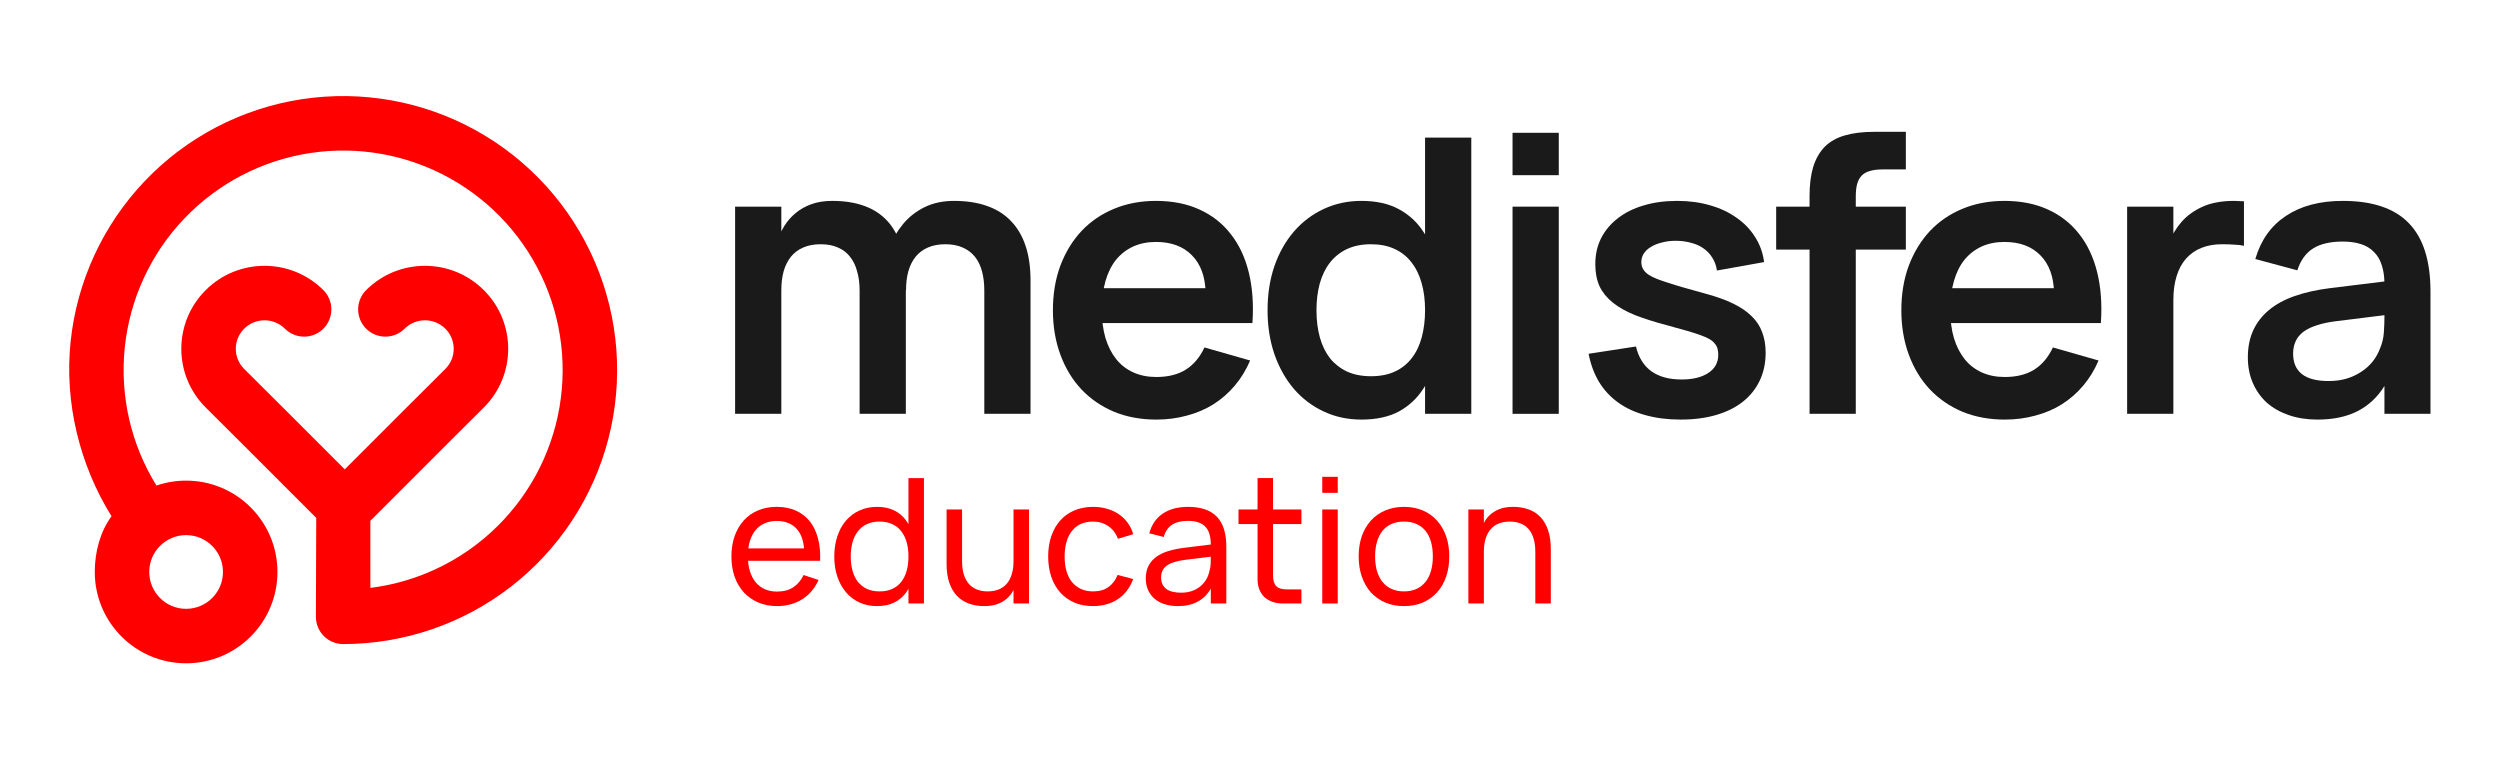
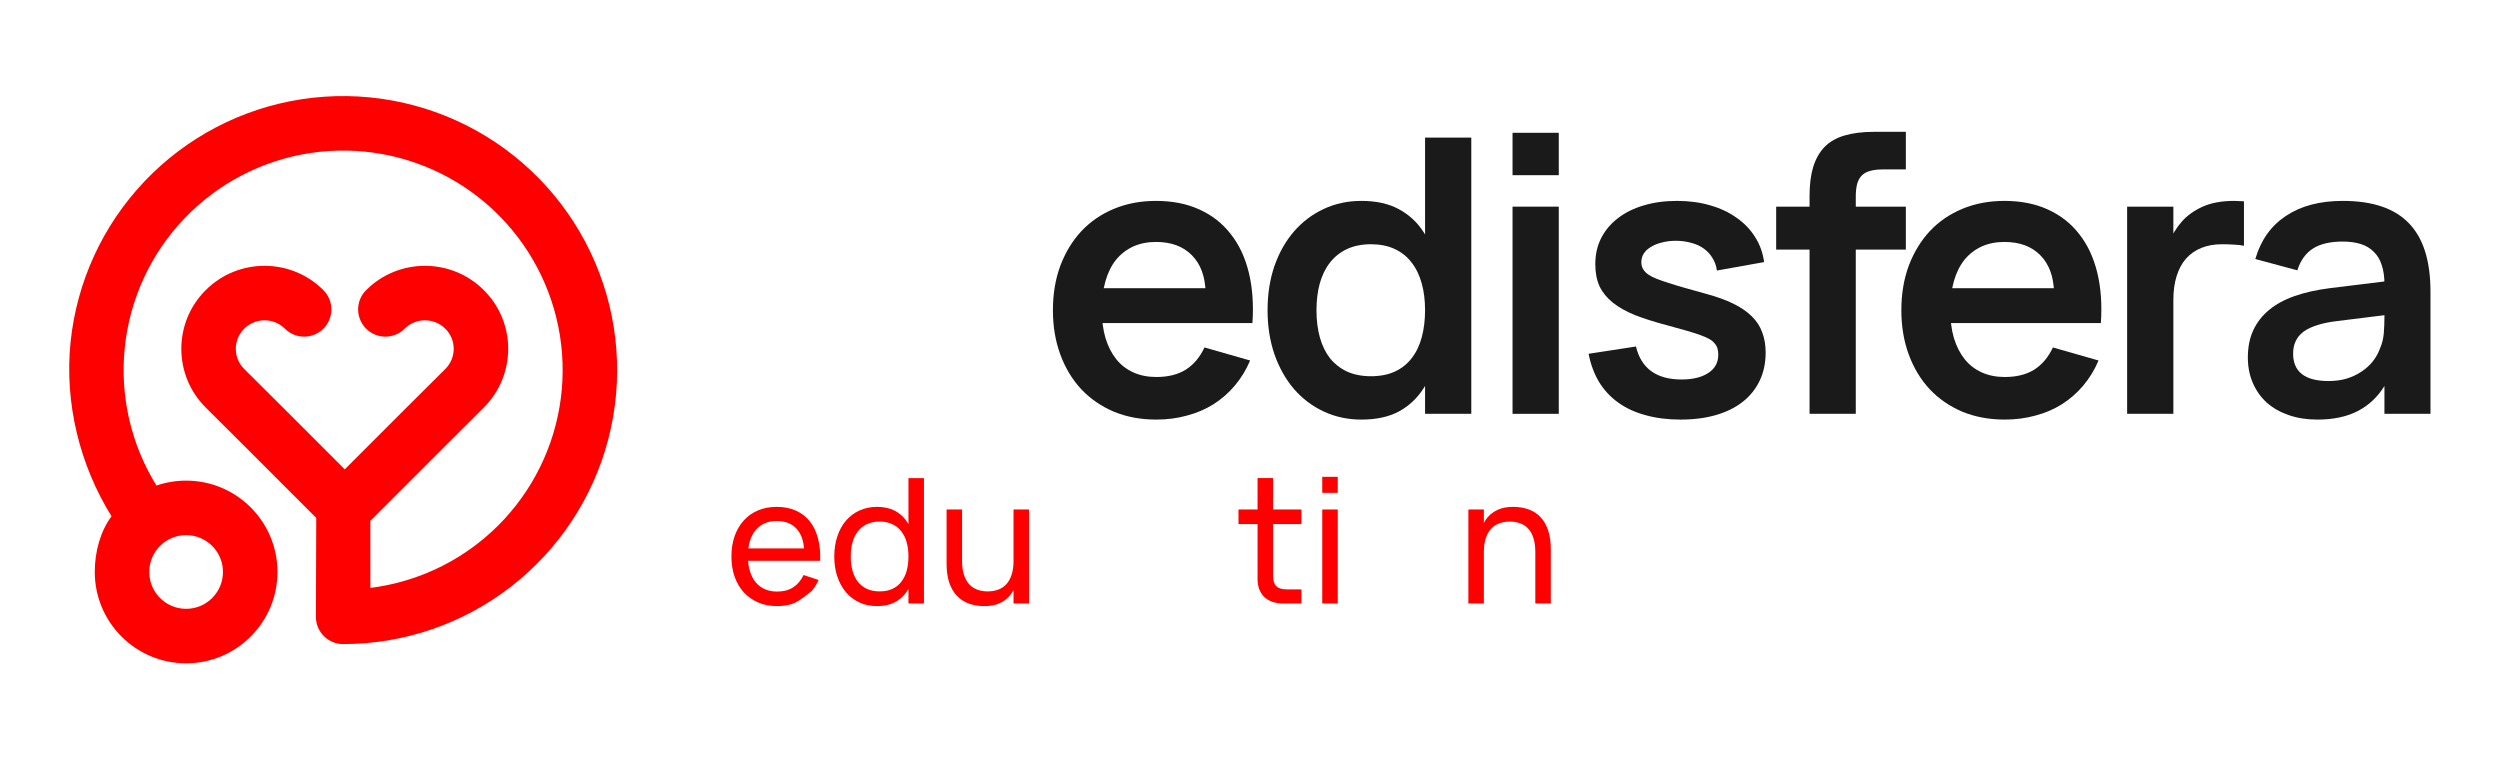
<svg xmlns="http://www.w3.org/2000/svg" width="441" height="134" viewBox="0 0 441 134" fill="none">
  <path fill-rule="evenodd" clip-rule="evenodd" d="M84.009 23.033C74.65 17.832 63.829 15.885 53.243 17.499C42.658 19.113 32.909 24.196 25.525 31.951C18.142 39.705 13.542 49.692 12.448 60.343C11.354 70.995 14.019 81.973 19.673 91.066C17.697 93.741 16.719 97.313 16.719 100.894C16.719 109.792 23.932 117.006 32.83 117.006C41.728 117.006 48.942 109.792 48.942 100.894C48.942 91.996 41.728 84.783 32.83 84.783C30.998 84.783 29.238 85.089 27.597 85.652C23.1 78.383 21.135 69.829 22.008 61.325C22.884 52.791 26.57 44.79 32.485 38.578C38.401 32.365 46.212 28.293 54.692 26.999C63.172 25.706 71.842 27.266 79.341 31.433C86.839 35.601 92.741 42.14 96.121 50.025C99.5 57.909 100.166 66.693 98.013 74.997C95.861 83.301 91.012 90.655 84.228 95.905C78.719 100.168 72.188 102.848 65.334 103.705L65.331 91.872L78.356 78.843L85.338 71.889C91.08 66.171 91.081 56.893 85.341 51.174C79.609 45.463 70.321 45.463 64.589 51.174C62.709 53.047 62.704 56.089 64.577 57.969C66.45 59.849 69.492 59.855 71.372 57.982C73.354 56.007 76.576 56.007 78.558 57.982C80.528 59.944 80.527 63.118 78.557 65.08L71.574 72.034L60.815 82.793L50.062 72.041L43.072 65.08C41.102 63.118 41.102 59.944 43.072 57.982C45.053 56.007 48.276 56.007 50.258 57.982C52.137 59.855 55.18 59.849 57.053 57.969C58.926 56.089 58.92 53.047 57.04 51.174C51.309 45.463 42.021 45.463 36.289 51.174C30.549 56.893 30.55 66.171 36.291 71.889L43.267 78.836L43.274 78.843L55.786 91.356L55.724 108.809C55.724 111.463 57.875 113.614 60.529 113.614C71.236 113.614 81.641 110.058 90.109 103.506C98.577 96.953 104.629 87.773 107.316 77.409C110.003 67.044 109.172 56.08 104.953 46.239C100.735 36.397 93.368 28.235 84.009 23.033ZM32.83 94.393C29.24 94.393 26.329 97.304 26.329 100.894C26.329 104.485 29.24 107.396 32.83 107.396C36.421 107.396 39.331 104.485 39.331 100.894C39.331 97.304 36.421 94.393 32.83 94.393Z" fill="#FF0000" />
  <path d="M413.271 35.437C418.505 35.437 422.385 36.745 424.912 39.362C427.461 41.98 428.736 45.995 428.736 51.41V73H420.614V68.093C419.396 70.056 417.816 71.534 415.876 72.526C413.936 73.519 411.579 74.015 408.804 74.015C406.954 74.015 405.273 73.756 403.761 73.237C402.25 72.718 400.953 71.985 399.87 71.037C398.809 70.067 397.986 68.905 397.399 67.552C396.813 66.198 396.52 64.698 396.52 63.051C396.52 61.246 396.835 59.656 397.467 58.279C398.099 56.903 399.024 55.707 400.242 54.692C401.46 53.677 402.972 52.854 404.777 52.222C406.581 51.59 408.646 51.128 410.969 50.834L422.272 49.447L422.746 55.335L412.12 56.655C410.811 56.813 409.683 57.05 408.736 57.366C407.788 57.659 406.988 58.042 406.333 58.516C405.702 58.99 405.239 59.554 404.946 60.208C404.653 60.84 404.506 61.562 404.506 62.374C404.506 63.976 405.025 65.183 406.063 65.995C407.1 66.807 408.668 67.213 410.766 67.213C411.894 67.213 412.932 67.078 413.88 66.807C414.85 66.514 415.73 66.108 416.519 65.589C417.309 65.07 417.986 64.461 418.55 63.761C419.114 63.039 419.542 62.273 419.836 61.46C420.219 60.581 420.445 59.644 420.512 58.652C420.58 57.659 420.614 56.757 420.614 55.944V50.124C420.614 48.815 420.456 47.699 420.14 46.774C419.847 45.826 419.384 45.048 418.753 44.439C418.144 43.807 417.377 43.344 416.452 43.051C415.527 42.758 414.466 42.611 413.271 42.611C411.06 42.611 409.311 43.017 408.025 43.829C406.739 44.642 405.814 45.928 405.25 47.687L397.839 45.691C398.809 42.352 400.614 39.814 403.254 38.077C405.893 36.317 409.232 35.437 413.271 35.437Z" fill="#1A1A1A" />
  <path d="M395.835 43.356C395.317 43.243 394.73 43.175 394.076 43.153C393.444 43.108 392.745 43.085 391.978 43.085C390.601 43.085 389.383 43.299 388.323 43.728C387.262 44.157 386.36 44.788 385.616 45.623C384.894 46.435 384.341 47.462 383.957 48.703C383.574 49.921 383.382 51.319 383.382 52.899L381.589 47.112C381.769 45.668 382.107 44.258 382.604 42.882C383.123 41.483 383.867 40.231 384.837 39.126C385.807 38.02 387.048 37.129 388.56 36.452C390.071 35.775 391.921 35.437 394.11 35.437C394.403 35.437 394.685 35.448 394.956 35.471C395.249 35.471 395.542 35.482 395.835 35.505V43.356ZM375.227 73V36.452H383.382V73H375.227Z" fill="#1A1A1A" />
  <path d="M353.638 66.502C355.714 66.502 357.44 66.074 358.816 65.217C360.215 64.337 361.32 63.028 362.132 61.291L370.186 63.592C369.487 65.239 368.585 66.717 367.479 68.025C366.396 69.311 365.144 70.406 363.723 71.308C362.324 72.188 360.767 72.853 359.053 73.305C357.361 73.778 355.556 74.015 353.638 74.015C350.909 74.015 348.416 73.553 346.16 72.628C343.926 71.68 342.009 70.36 340.407 68.668C338.828 66.976 337.598 64.946 336.718 62.577C335.838 60.186 335.398 57.569 335.398 54.726C335.398 51.838 335.838 49.21 336.718 46.841C337.621 44.472 338.861 42.442 340.441 40.75C342.042 39.058 343.96 37.749 346.194 36.825C348.427 35.9 350.886 35.437 353.571 35.437C356.481 35.437 359.042 35.945 361.253 36.96C363.486 37.975 365.325 39.419 366.769 41.291C368.235 43.141 369.295 45.397 369.95 48.059C370.604 50.722 370.818 53.7 370.593 56.993H362.369L362.335 51.613C362.268 48.793 361.467 46.604 359.933 45.048C358.399 43.468 356.278 42.679 353.571 42.679C352.082 42.679 350.739 42.95 349.544 43.491C348.371 44.032 347.367 44.811 346.532 45.826C345.72 46.841 345.099 48.093 344.671 49.582C344.242 51.071 344.028 52.752 344.028 54.624C344.028 56.497 344.242 58.166 344.671 59.633C345.122 61.099 345.754 62.34 346.566 63.355C347.378 64.371 348.382 65.149 349.578 65.69C350.773 66.232 352.127 66.502 353.638 66.502ZM368.968 50.834L370.593 56.993H342.268L342.471 50.834H368.968Z" fill="#1A1A1A" />
  <path d="M319.205 35.64V34.591C319.205 32.583 319.419 30.869 319.848 29.447C320.299 28.003 320.976 26.819 321.878 25.894C322.803 24.969 323.976 24.303 325.397 23.897C326.841 23.469 328.567 23.254 330.575 23.254H331.726H336.193V29.887H332.098C331.218 29.887 330.474 29.977 329.864 30.158C329.278 30.316 328.793 30.587 328.409 30.97C328.048 31.331 327.778 31.827 327.597 32.459C327.439 33.068 327.36 33.813 327.36 34.693V73H319.205V35.64ZM313.316 44.032V36.452H336.193V44.032H313.316Z" fill="#1A1A1A" />
  <path d="M296.47 74.015C294.191 74.015 292.127 73.756 290.277 73.237C288.427 72.74 286.814 71.996 285.438 71.003C284.062 70.011 282.934 68.792 282.054 67.349C281.197 65.905 280.588 64.258 280.227 62.408L288.585 61.122C289.036 63.039 289.939 64.495 291.292 65.487C292.646 66.457 294.428 66.942 296.639 66.942C298.602 66.942 300.17 66.559 301.343 65.792C302.516 65.025 303.103 63.953 303.103 62.577C303.103 62.171 303.058 61.81 302.967 61.494C302.877 61.156 302.708 60.851 302.46 60.581C302.234 60.287 301.918 60.028 301.512 59.802C301.129 59.577 300.621 59.351 299.989 59.125C299.38 58.9 298.568 58.64 297.553 58.347C296.538 58.054 295.319 57.715 293.898 57.332C291.777 56.768 289.939 56.181 288.382 55.572C286.825 54.94 285.528 54.207 284.49 53.373C283.453 52.538 282.674 51.579 282.155 50.496C281.659 49.391 281.411 48.093 281.411 46.604C281.411 44.912 281.749 43.389 282.426 42.036C283.126 40.66 284.107 39.487 285.37 38.517C286.634 37.524 288.145 36.768 289.905 36.249C291.687 35.708 293.661 35.437 295.827 35.437C297.948 35.437 299.888 35.697 301.648 36.215C303.407 36.712 304.953 37.434 306.284 38.381C307.637 39.306 308.732 40.434 309.566 41.765C310.424 43.074 310.965 44.563 311.191 46.232L302.866 47.721C302.753 46.909 302.494 46.176 302.088 45.522C301.704 44.867 301.196 44.315 300.565 43.863C299.956 43.412 299.222 43.074 298.365 42.848C297.508 42.6 296.583 42.476 295.59 42.476C294.71 42.476 293.898 42.577 293.154 42.78C292.409 42.961 291.766 43.22 291.225 43.559C290.683 43.875 290.266 44.258 289.973 44.709C289.679 45.16 289.533 45.668 289.533 46.232C289.533 46.728 289.645 47.157 289.871 47.518C290.097 47.879 290.413 48.195 290.819 48.466C291.225 48.736 291.721 48.984 292.308 49.21C292.894 49.436 293.548 49.661 294.27 49.887C295.083 50.158 296.041 50.451 297.147 50.767C298.275 51.083 299.527 51.432 300.903 51.816C302.821 52.335 304.445 52.921 305.776 53.575C307.107 54.23 308.19 54.974 309.025 55.809C309.86 56.621 310.469 57.557 310.852 58.618C311.258 59.678 311.461 60.874 311.461 62.205C311.461 64.032 311.112 65.679 310.412 67.145C309.713 68.612 308.72 69.853 307.434 70.868C306.148 71.883 304.58 72.662 302.73 73.203C300.881 73.744 298.794 74.015 296.47 74.015Z" fill="#1A1A1A" />
  <path d="M266.812 30.903V23.424H274.968V30.903H266.812ZM266.812 73V36.452H274.968V73H266.812Z" fill="#1A1A1A" />
  <path d="M259.536 24.27V73H251.381V24.27H259.536ZM240.146 35.437C242.763 35.437 244.962 35.922 246.745 36.892C248.549 37.862 250.004 39.205 251.11 40.919C252.238 42.634 253.039 44.675 253.513 47.044C254.009 49.39 254.257 51.951 254.257 54.726C254.257 57.523 254.009 60.107 253.513 62.475C253.016 64.822 252.204 66.852 251.076 68.567C249.971 70.281 248.527 71.624 246.745 72.594C244.962 73.541 242.763 74.015 240.146 74.015C237.754 74.015 235.543 73.541 233.513 72.594C231.482 71.646 229.734 70.326 228.268 68.634C226.801 66.92 225.651 64.878 224.816 62.509C224.004 60.14 223.598 57.546 223.598 54.726C223.598 51.883 224.004 49.278 224.816 46.909C225.651 44.54 226.801 42.51 228.268 40.818C229.734 39.126 231.482 37.806 233.513 36.858C235.543 35.911 237.754 35.437 240.146 35.437ZM241.838 43.085C240.236 43.085 238.826 43.367 237.608 43.931C236.412 44.495 235.408 45.296 234.596 46.334C233.806 47.349 233.208 48.578 232.802 50.022C232.419 51.443 232.227 53.011 232.227 54.726C232.227 56.508 232.43 58.121 232.836 59.565C233.242 60.986 233.84 62.205 234.63 63.22C235.442 64.213 236.446 64.991 237.641 65.555C238.86 66.096 240.258 66.367 241.838 66.367C243.485 66.367 244.906 66.085 246.102 65.521C247.297 64.957 248.279 64.167 249.046 63.152C249.835 62.137 250.422 60.907 250.805 59.464C251.189 58.02 251.381 56.441 251.381 54.726C251.381 52.944 251.178 51.342 250.772 49.921C250.365 48.477 249.756 47.247 248.944 46.232C248.155 45.217 247.162 44.438 245.966 43.897C244.793 43.355 243.417 43.085 241.838 43.085Z" fill="#1A1A1A" />
  <path d="M203.974 66.502C206.05 66.502 207.776 66.074 209.152 65.217C210.551 64.337 211.656 63.028 212.468 61.291L220.522 63.592C219.823 65.239 218.921 66.717 217.815 68.025C216.732 69.311 215.48 70.406 214.059 71.308C212.66 72.188 211.103 72.853 209.389 73.305C207.697 73.778 205.892 74.015 203.974 74.015C201.245 74.015 198.752 73.553 196.496 72.628C194.262 71.68 192.345 70.36 190.743 68.668C189.164 66.976 187.934 64.946 187.054 62.577C186.174 60.186 185.734 57.569 185.734 54.726C185.734 51.838 186.174 49.21 187.054 46.841C187.957 44.472 189.197 42.442 190.777 40.75C192.378 39.058 194.296 37.749 196.529 36.825C198.763 35.9 201.222 35.437 203.907 35.437C206.817 35.437 209.378 35.945 211.588 36.96C213.822 37.975 215.661 39.419 217.104 41.291C218.571 43.141 219.631 45.397 220.285 48.059C220.94 50.722 221.154 53.7 220.928 56.993H212.705L212.671 51.613C212.604 48.793 211.803 46.604 210.269 45.048C208.735 43.468 206.614 42.679 203.907 42.679C202.418 42.679 201.075 42.95 199.88 43.491C198.707 44.032 197.703 44.811 196.868 45.826C196.056 46.841 195.435 48.093 195.007 49.582C194.578 51.071 194.364 52.752 194.364 54.624C194.364 56.497 194.578 58.166 195.007 59.633C195.458 61.099 196.09 62.34 196.902 63.355C197.714 64.371 198.718 65.149 199.914 65.69C201.109 66.232 202.463 66.502 203.974 66.502ZM219.304 50.834L220.928 56.993H192.604L192.807 50.834H219.304Z" fill="#1A1A1A" />
-   <path d="M151.634 51.207C151.634 49.966 151.488 48.849 151.194 47.856C150.924 46.841 150.506 45.984 149.942 45.285C149.401 44.585 148.69 44.044 147.81 43.66C146.953 43.277 145.938 43.085 144.765 43.085C143.592 43.085 142.565 43.277 141.685 43.66C140.805 44.044 140.083 44.585 139.519 45.285C138.955 45.984 138.527 46.841 138.234 47.856C137.963 48.849 137.827 49.966 137.827 51.207L135.966 48.296C136.034 47.394 136.158 46.458 136.338 45.488C136.519 44.495 136.767 43.525 137.083 42.577C137.421 41.607 137.85 40.694 138.369 39.836C138.91 38.979 139.576 38.223 140.365 37.569C141.155 36.915 142.08 36.396 143.14 36.012C144.201 35.629 145.43 35.437 146.829 35.437C148.95 35.437 150.822 35.73 152.447 36.317C154.071 36.903 155.424 37.783 156.507 38.956C157.59 40.13 158.402 41.596 158.944 43.356C159.508 45.093 159.79 47.135 159.79 49.481V73H151.634V51.207ZM129.672 73V36.452H137.827V73H129.672ZM173.631 51.207C173.631 49.966 173.495 48.849 173.225 47.856C172.954 46.841 172.536 45.984 171.972 45.285C171.408 44.585 170.687 44.044 169.807 43.66C168.949 43.277 167.934 43.085 166.761 43.085C165.588 43.085 164.561 43.277 163.682 43.66C162.802 44.044 162.08 44.585 161.516 45.285C160.952 45.984 160.523 46.841 160.23 47.856C159.959 48.849 159.824 49.966 159.824 51.207L156 48.296C156.09 46.74 156.406 45.194 156.947 43.66C157.511 42.104 158.301 40.716 159.316 39.498C160.331 38.28 161.583 37.298 163.072 36.554C164.584 35.809 166.321 35.437 168.284 35.437C170.472 35.437 172.401 35.73 174.071 36.317C175.763 36.903 177.173 37.783 178.301 38.956C179.451 40.13 180.32 41.596 180.906 43.356C181.493 45.093 181.786 47.135 181.786 49.481V73H173.631V51.207Z" fill="#1A1A1A" />
  <path d="M270.829 97.334C270.829 96.412 270.721 95.619 270.506 94.953C270.301 94.278 270.004 93.725 269.615 93.295C269.226 92.855 268.75 92.532 268.187 92.327C267.634 92.112 267.015 92.005 266.329 92.005C265.653 92.005 265.034 92.107 264.471 92.312C263.908 92.517 263.427 92.839 263.028 93.279C262.628 93.709 262.316 94.262 262.091 94.938C261.866 95.614 261.753 96.412 261.753 97.334L261.139 94.001C261.251 93.489 261.43 92.962 261.676 92.419C261.922 91.877 262.265 91.385 262.705 90.945C263.155 90.495 263.724 90.126 264.41 89.84C265.096 89.553 265.93 89.41 266.913 89.41C267.906 89.41 268.812 89.558 269.631 89.855C270.45 90.142 271.151 90.592 271.735 91.206C272.318 91.821 272.769 92.599 273.086 93.54C273.403 94.472 273.562 95.583 273.562 96.873V106.455H270.829V97.334ZM259.02 106.455V89.87H261.753V106.455H259.02Z" fill="#FF0000" />
-   <path d="M247.653 106.916C246.425 106.916 245.314 106.701 244.321 106.271C243.338 105.841 242.499 105.242 241.802 104.474C241.117 103.696 240.589 102.77 240.221 101.695C239.852 100.62 239.668 99.437 239.668 98.147C239.668 96.847 239.852 95.66 240.221 94.585C240.6 93.51 241.132 92.594 241.818 91.836C242.514 91.068 243.353 90.474 244.336 90.055C245.329 89.625 246.435 89.41 247.653 89.41C248.902 89.41 250.018 89.625 251.001 90.055C251.984 90.474 252.818 91.073 253.504 91.851C254.2 92.619 254.733 93.54 255.101 94.615C255.47 95.68 255.654 96.858 255.654 98.147C255.654 99.448 255.47 100.635 255.101 101.71C254.733 102.785 254.2 103.712 253.504 104.49C252.808 105.257 251.968 105.856 250.986 106.286C250.003 106.706 248.892 106.916 247.653 106.916ZM247.653 104.321C248.493 104.321 249.23 104.177 249.865 103.891C250.499 103.594 251.032 103.179 251.462 102.647C251.892 102.104 252.214 101.454 252.429 100.697C252.644 99.939 252.752 99.089 252.752 98.147C252.752 97.195 252.644 96.341 252.429 95.583C252.214 94.825 251.892 94.18 251.462 93.648C251.032 93.116 250.499 92.711 249.865 92.435C249.23 92.148 248.493 92.005 247.653 92.005C246.814 92.005 246.077 92.148 245.442 92.435C244.807 92.722 244.275 93.136 243.845 93.679C243.425 94.211 243.108 94.856 242.893 95.614C242.678 96.361 242.57 97.206 242.57 98.147C242.57 99.089 242.678 99.944 242.893 100.712C243.118 101.47 243.446 102.12 243.876 102.662C244.306 103.195 244.838 103.604 245.473 103.891C246.107 104.177 246.834 104.321 247.653 104.321Z" fill="#FF0000" />
  <path d="M233.246 86.937V84.112H235.98V86.937H233.246ZM233.246 106.455V89.87H235.98V106.455H233.246Z" fill="#FF0000" />
  <path d="M218.469 92.45V89.87H229.571V92.45H218.469ZM229.571 103.967V106.455H226.669H226.362C225.656 106.455 225.021 106.358 224.458 106.163C223.895 105.959 223.419 105.677 223.03 105.319C222.651 104.95 222.354 104.5 222.139 103.967C221.934 103.425 221.832 102.821 221.832 102.155V101.848V84.327H224.565V101.495C224.565 101.935 224.611 102.314 224.703 102.631C224.796 102.939 224.939 103.194 225.133 103.399C225.328 103.594 225.579 103.737 225.886 103.829C226.193 103.921 226.567 103.967 227.007 103.967H229.571Z" fill="#FF0000" />
-   <path d="M209.58 89.41C211.843 89.41 213.532 89.988 214.648 91.145C215.764 92.302 216.322 94.063 216.322 96.427V106.455H213.588V103.845C213.015 104.848 212.242 105.611 211.27 106.133C210.297 106.655 209.14 106.916 207.799 106.916C206.919 106.916 206.13 106.803 205.434 106.578C204.738 106.353 204.144 106.03 203.653 105.611C203.161 105.181 202.783 104.669 202.516 104.075C202.25 103.471 202.117 102.795 202.117 102.048C202.117 101.198 202.271 100.466 202.578 99.852C202.895 99.228 203.341 98.7 203.914 98.27C204.497 97.83 205.204 97.482 206.033 97.226C206.862 96.97 207.789 96.776 208.813 96.642L214.126 95.982L214.249 98.117L209.12 98.746C208.362 98.838 207.712 98.972 207.169 99.146C206.627 99.309 206.181 99.519 205.833 99.775C205.485 100.021 205.229 100.318 205.066 100.666C204.902 101.014 204.82 101.413 204.82 101.864C204.82 102.754 205.117 103.425 205.711 103.875C206.304 104.326 207.19 104.551 208.367 104.551C209.012 104.551 209.606 104.464 210.149 104.29C210.701 104.106 211.193 103.85 211.623 103.522C212.053 103.195 212.411 102.8 212.698 102.34C212.995 101.879 213.204 101.367 213.327 100.804C213.46 100.395 213.537 99.96 213.558 99.499C213.578 99.028 213.588 98.608 213.588 98.24V96.12C213.588 95.373 213.506 94.733 213.343 94.201C213.189 93.668 212.943 93.233 212.606 92.896C212.278 92.547 211.858 92.291 211.346 92.128C210.834 91.964 210.236 91.882 209.55 91.882C208.372 91.882 207.436 92.112 206.739 92.573C206.043 93.034 205.557 93.75 205.281 94.723L202.731 94.078C203.141 92.563 203.929 91.406 205.096 90.608C206.274 89.809 207.768 89.41 209.58 89.41Z" fill="#FF0000" />
-   <path d="M192.807 106.916C191.578 106.916 190.473 106.706 189.49 106.286C188.517 105.856 187.688 105.257 187.002 104.49C186.327 103.722 185.804 102.8 185.436 101.725C185.078 100.65 184.898 99.463 184.898 98.163C184.898 96.842 185.083 95.644 185.451 94.569C185.82 93.494 186.347 92.573 187.033 91.805C187.719 91.037 188.548 90.449 189.521 90.039C190.503 89.62 191.609 89.41 192.838 89.41C193.708 89.41 194.522 89.522 195.279 89.748C196.047 89.963 196.738 90.28 197.352 90.7C197.967 91.119 198.489 91.626 198.919 92.22C199.359 92.814 199.687 93.484 199.902 94.232L197.199 95.045C196.851 94.083 196.283 93.336 195.494 92.803C194.716 92.271 193.82 92.005 192.807 92.005C191.988 92.005 191.266 92.148 190.642 92.435C190.017 92.722 189.495 93.136 189.075 93.679C188.656 94.211 188.338 94.856 188.123 95.614C187.908 96.371 187.801 97.221 187.801 98.163C187.801 99.084 187.903 99.924 188.108 100.681C188.323 101.439 188.64 102.089 189.06 102.631C189.49 103.164 190.017 103.578 190.642 103.875C191.266 104.172 191.988 104.321 192.807 104.321C193.902 104.321 194.803 104.07 195.51 103.568C196.226 103.067 196.769 102.35 197.137 101.418L199.902 102.14C199.615 102.908 199.241 103.594 198.781 104.198C198.33 104.792 197.803 105.288 197.199 105.687C196.605 106.087 195.94 106.389 195.203 106.593C194.465 106.808 193.667 106.916 192.807 106.916Z" fill="#FF0000" />
  <path d="M169.71 98.977C169.71 99.898 169.817 100.697 170.032 101.372C170.247 102.038 170.549 102.591 170.938 103.031C171.328 103.461 171.798 103.783 172.351 103.998C172.904 104.213 173.523 104.321 174.209 104.321C174.895 104.321 175.52 104.219 176.083 104.014C176.646 103.799 177.127 103.476 177.526 103.046C177.926 102.606 178.233 102.048 178.448 101.372C178.673 100.697 178.786 99.898 178.786 98.977L179.4 102.309C179.297 102.821 179.123 103.348 178.878 103.891C178.632 104.434 178.284 104.93 177.833 105.38C177.393 105.831 176.83 106.199 176.144 106.486C175.458 106.773 174.619 106.916 173.626 106.916C172.633 106.916 171.727 106.768 170.908 106.471C170.089 106.174 169.388 105.718 168.804 105.104C168.22 104.49 167.77 103.717 167.453 102.785C167.135 101.843 166.977 100.733 166.977 99.453V89.871H169.71V98.977ZM181.519 89.871V106.455H178.786V89.871H181.519Z" fill="#FF0000" />
  <path d="M162.985 84.342V106.455H160.252V84.342H162.985ZM154.708 89.41C155.916 89.41 156.945 89.63 157.795 90.07C158.644 90.5 159.34 91.104 159.883 91.882C160.436 92.66 160.835 93.587 161.081 94.662C161.337 95.726 161.465 96.899 161.465 98.178C161.465 99.458 161.337 100.635 161.081 101.71C160.825 102.775 160.42 103.696 159.868 104.474C159.325 105.242 158.629 105.841 157.779 106.271C156.929 106.701 155.906 106.916 154.708 106.916C153.561 106.916 152.522 106.701 151.591 106.271C150.669 105.841 149.881 105.242 149.226 104.474C148.571 103.696 148.064 102.775 147.705 101.71C147.347 100.635 147.168 99.458 147.168 98.178C147.168 96.878 147.347 95.691 147.705 94.616C148.064 93.531 148.571 92.604 149.226 91.836C149.891 91.068 150.685 90.475 151.606 90.055C152.538 89.625 153.572 89.41 154.708 89.41ZM155.169 92.005C154.319 92.005 153.572 92.153 152.927 92.45C152.292 92.747 151.76 93.172 151.33 93.725C150.91 94.268 150.592 94.918 150.377 95.675C150.173 96.423 150.07 97.257 150.07 98.178C150.07 99.11 150.178 99.954 150.393 100.712C150.608 101.47 150.925 102.115 151.345 102.647C151.775 103.179 152.307 103.594 152.942 103.891C153.587 104.178 154.329 104.321 155.169 104.321C156.039 104.321 156.791 104.172 157.426 103.876C158.071 103.568 158.598 103.144 159.008 102.601C159.427 102.058 159.74 101.413 159.944 100.666C160.149 99.909 160.252 99.079 160.252 98.178C160.252 97.237 160.144 96.387 159.929 95.629C159.714 94.872 159.392 94.227 158.962 93.694C158.542 93.152 158.015 92.737 157.38 92.45C156.745 92.153 156.008 92.005 155.169 92.005Z" fill="#FF0000" />
-   <path d="M137.07 104.351C138.217 104.351 139.169 104.101 139.926 103.599C140.694 103.097 141.303 102.376 141.754 101.434L144.395 102.309C144.068 103.046 143.658 103.701 143.167 104.275C142.685 104.838 142.133 105.319 141.508 105.718C140.884 106.107 140.198 106.404 139.45 106.609C138.713 106.814 137.92 106.916 137.07 106.916C135.862 106.916 134.762 106.706 133.769 106.286C132.786 105.867 131.941 105.278 131.235 104.52C130.528 103.752 129.981 102.831 129.592 101.756C129.213 100.671 129.023 99.473 129.023 98.163C129.023 96.832 129.213 95.629 129.592 94.554C129.981 93.469 130.523 92.547 131.219 91.79C131.916 91.022 132.755 90.433 133.738 90.024C134.721 89.614 135.811 89.41 137.009 89.41C138.278 89.41 139.404 89.63 140.387 90.07C141.37 90.51 142.189 91.14 142.844 91.959C143.499 92.778 143.98 93.776 144.288 94.953C144.605 96.131 144.733 97.456 144.672 98.931H141.861L141.846 97.057C141.774 95.399 141.319 94.124 140.479 93.233C139.64 92.343 138.483 91.897 137.009 91.897C136.21 91.897 135.494 92.041 134.859 92.327C134.234 92.604 133.702 93.008 133.262 93.54C132.832 94.073 132.499 94.723 132.264 95.491C132.038 96.259 131.926 97.134 131.926 98.117C131.926 99.089 132.044 99.965 132.279 100.743C132.514 101.51 132.852 102.166 133.292 102.708C133.743 103.241 134.286 103.65 134.92 103.937C135.555 104.213 136.272 104.351 137.07 104.351ZM144.057 96.735L144.672 98.931H131.358L131.434 96.735H144.057Z" fill="#FF0000" />
+   <path d="M137.07 104.351C138.217 104.351 139.169 104.101 139.926 103.599C140.694 103.097 141.303 102.376 141.754 101.434L144.395 102.309C144.068 103.046 143.658 103.701 143.167 104.275C140.884 106.107 140.198 106.404 139.45 106.609C138.713 106.814 137.92 106.916 137.07 106.916C135.862 106.916 134.762 106.706 133.769 106.286C132.786 105.867 131.941 105.278 131.235 104.52C130.528 103.752 129.981 102.831 129.592 101.756C129.213 100.671 129.023 99.473 129.023 98.163C129.023 96.832 129.213 95.629 129.592 94.554C129.981 93.469 130.523 92.547 131.219 91.79C131.916 91.022 132.755 90.433 133.738 90.024C134.721 89.614 135.811 89.41 137.009 89.41C138.278 89.41 139.404 89.63 140.387 90.07C141.37 90.51 142.189 91.14 142.844 91.959C143.499 92.778 143.98 93.776 144.288 94.953C144.605 96.131 144.733 97.456 144.672 98.931H141.861L141.846 97.057C141.774 95.399 141.319 94.124 140.479 93.233C139.64 92.343 138.483 91.897 137.009 91.897C136.21 91.897 135.494 92.041 134.859 92.327C134.234 92.604 133.702 93.008 133.262 93.54C132.832 94.073 132.499 94.723 132.264 95.491C132.038 96.259 131.926 97.134 131.926 98.117C131.926 99.089 132.044 99.965 132.279 100.743C132.514 101.51 132.852 102.166 133.292 102.708C133.743 103.241 134.286 103.65 134.92 103.937C135.555 104.213 136.272 104.351 137.07 104.351ZM144.057 96.735L144.672 98.931H131.358L131.434 96.735H144.057Z" fill="#FF0000" />
</svg>